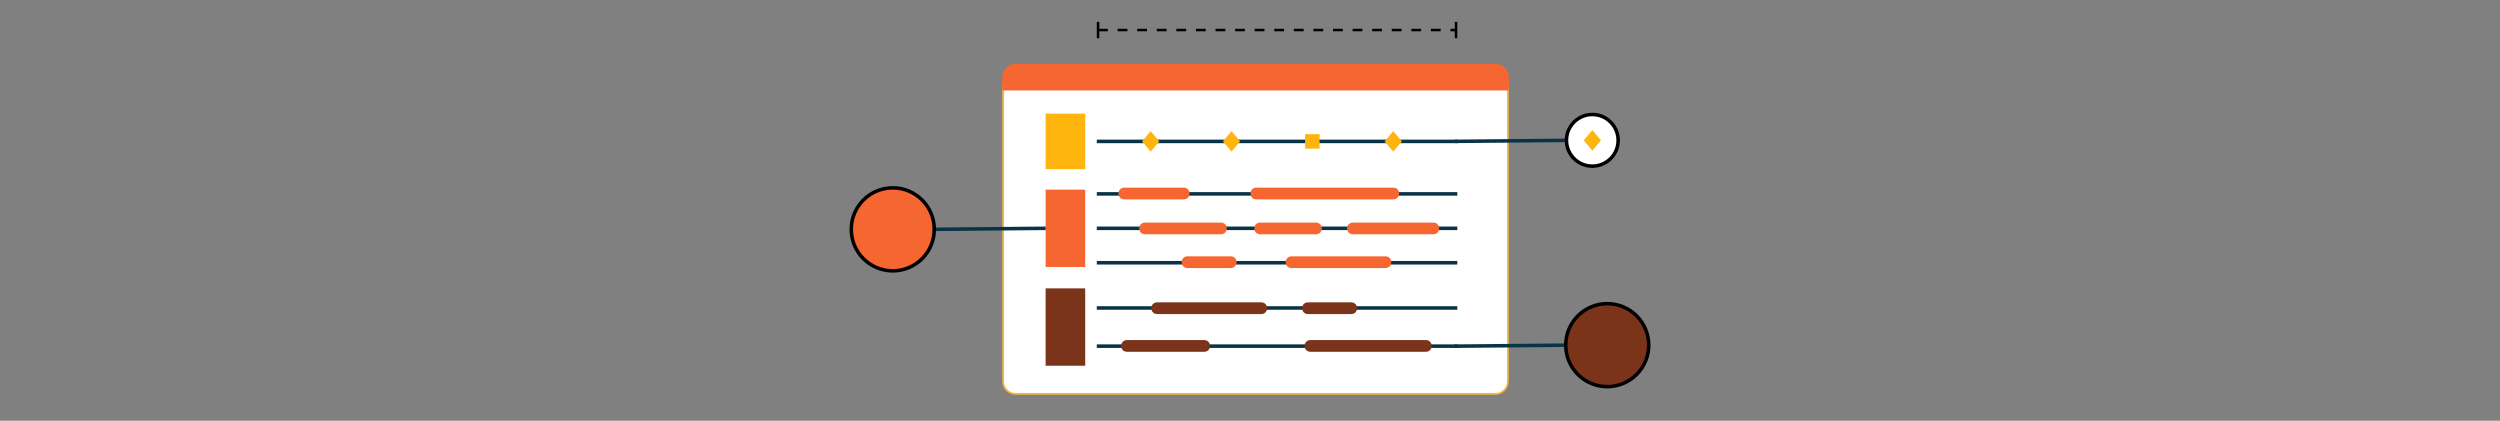
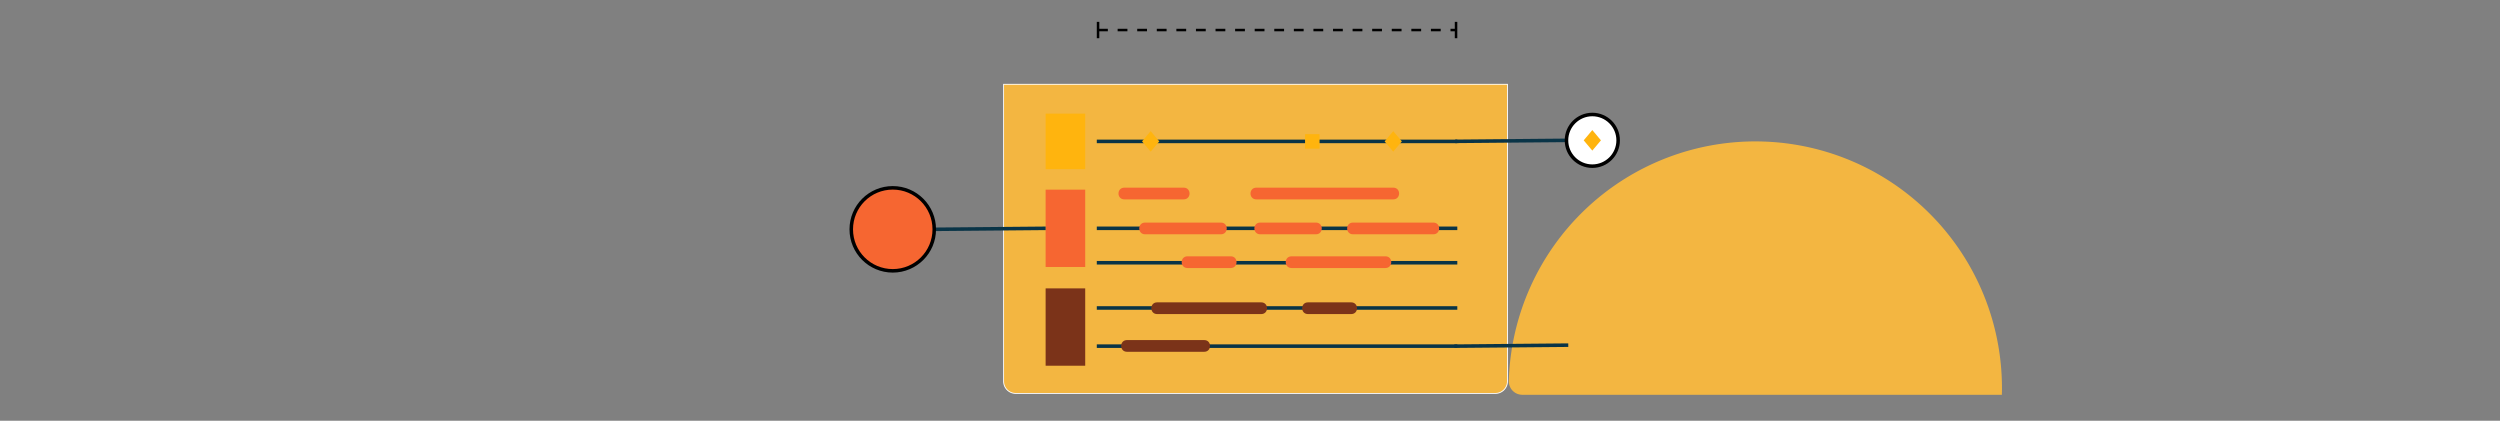
<svg xmlns="http://www.w3.org/2000/svg" viewBox="0 0 1986.68 334.36">
  <rect x="0" y="0" width="1986.68" height="334.36" fill="#808080" stroke="none" />
  <defs>
    <style>.cls-1,.cls-10{fill:#fff;}.cls-2{fill:#f3b641;}.cls-3,.cls-8{fill:#f66631;}.cls-11,.cls-4,.cls-7{fill:none;}.cls-4{stroke:#093447;stroke-width:2.83px;}.cls-10,.cls-4,.cls-7,.cls-8,.cls-9{stroke-miterlimit:10;}.cls-5{fill:#ffb40e;}.cls-6,.cls-9{fill:#7b3319;}.cls-10,.cls-7,.cls-8,.cls-9{stroke:#000;}.cls-7{stroke-width:2px;stroke-dasharray:7.78 7.78;}.cls-10,.cls-8,.cls-9{stroke-width:2.8px;}</style>
  </defs>
  <title>product-ch12-4-1</title>
  <g id="Layer_2" data-name="Layer 2">
    <g id="Layer_2-2" data-name="Layer 2">
      <path class="cls-1" d="M807.18,313a10,10,0,0,1-10-10V66.64H1198.3V303a10,10,0,0,1-10,10Z" />
-       <path class="cls-2" d="M1197.59,67.35V303a9.31,9.31,0,0,1-9.3,9.3H807.18a9.31,9.31,0,0,1-9.3-9.3V67.35h399.71m1.42-1.41H796.47V303a10.71,10.71,0,0,0,10.71,10.72h381.11A10.72,10.72,0,0,0,1199,303V65.94Z" />
-       <path class="cls-3" d="M807.05,50.77h381.36A10.59,10.59,0,0,1,1199,61.35V71.91a0,0,0,0,1,0,0H796.47a0,0,0,0,1,0,0V61.35A10.59,10.59,0,0,1,807.05,50.77Z" />
+       <path class="cls-2" d="M1197.59,67.35V303a9.31,9.31,0,0,1-9.3,9.3H807.18a9.31,9.31,0,0,1-9.3-9.3V67.35h399.71m1.42-1.41V303a10.71,10.71,0,0,0,10.71,10.72h381.11A10.72,10.72,0,0,0,1199,303V65.94Z" />
      <line class="cls-4" x1="871.59" y1="181.44" x2="1158.08" y2="181.44" />
-       <line class="cls-4" x1="871.59" y1="154.08" x2="1158.08" y2="154.08" />
      <line class="cls-4" x1="871.59" y1="208.8" x2="1158.08" y2="208.8" />
      <rect class="cls-3" x="830.93" y="150.71" width="31.46" height="61.46" />
      <line class="cls-4" x1="871.59" y1="112.37" x2="1158.08" y2="112.37" />
      <rect class="cls-5" x="830.93" y="90.3" width="31.46" height="44.13" />
      <line class="cls-4" x1="871.59" y1="244.74" x2="1158.08" y2="244.74" />
      <line class="cls-4" x1="871.59" y1="275.07" x2="1158.08" y2="275.07" />
      <rect class="cls-6" x="830.93" y="229.17" width="31.46" height="61.46" />
      <polygon class="cls-5" points="914.4 104.21 907.54 112.36 914.4 120.52 921.25 112.36 914.4 104.21" />
-       <polygon class="cls-5" points="978.66 104.21 971.81 112.36 978.66 120.52 985.51 112.36 978.66 104.21" />
      <polygon class="cls-5" points="1107.17 104.21 1100.32 112.36 1107.17 120.52 1114.02 112.36 1107.17 104.21" />
      <rect class="cls-5" x="1037.1" y="106.61" width="11.52" height="11.52" />
      <path class="cls-3" d="M940.64,158.44H893.5c-6.22,0-6.22-9.32,0-9.32h47.14C946.85,149.12,946.85,158.44,940.64,158.44Z" />
      <path class="cls-3" d="M978,213H943.7c-6.21,0-6.21-9.32,0-9.32H978C984.2,203.64,984.2,213,978,213Z" />
      <path class="cls-6" d="M1073.72,249.59h-34.28c-6.21,0-6.21-9.32,0-9.32h34.28C1079.94,240.27,1079.94,249.59,1073.72,249.59Z" />
-       <path class="cls-6" d="M1133.05,279.56h-91.62c-6.22,0-6.22-9.32,0-9.32h91.62C1139.26,270.24,1139.26,279.56,1133.05,279.56Z" />
      <path class="cls-3" d="M1100.92,213H1026.4c-6.22,0-6.22-9.32,0-9.32h74.52C1107.14,203.64,1107.14,213,1100.92,213Z" />
      <path class="cls-3" d="M1107.17,158.44H998.4c-6.21,0-6.21-9.32,0-9.32h108.77C1113.38,149.12,1113.38,158.44,1107.17,158.44Z" />
      <path class="cls-6" d="M1002.22,249.59H919.58c-6.21,0-6.21-9.32,0-9.32h82.64C1008.43,240.27,1008.43,249.59,1002.22,249.59Z" />
      <path class="cls-6" d="M956.91,279.56H895.63c-6.22,0-6.22-9.32,0-9.32h61.28C963.13,270.24,963.13,279.56,956.91,279.56Z" />
      <path class="cls-3" d="M970.19,186.19H910c-6.22,0-6.22-9.32,0-9.32h60.2C976.41,176.87,976.41,186.19,970.19,186.19Z" />
      <path class="cls-3" d="M1045.71,186.19h-44.23c-6.22,0-6.22-9.32,0-9.32h44.23C1051.92,176.87,1051.92,186.19,1045.71,186.19Z" />
      <path class="cls-3" d="M1139,186.19H1075.2c-6.22,0-6.22-9.32,0-9.32H1139C1145.22,176.87,1145.22,186.19,1139,186.19Z" />
      <line class="cls-7" x1="872.59" y1="23.87" x2="1157.08" y2="23.87" />
      <rect x="871.59" y="17.37" width="2" height="13" />
      <rect x="1156.08" y="17.37" width="2" height="13" />
      <line class="cls-4" x1="740.42" y1="182.25" x2="830.93" y2="181.44" />
      <circle class="cls-8" cx="709.45" cy="182.25" r="32.98" />
      <line class="cls-4" x1="1246.26" y1="274.28" x2="1155.74" y2="275.09" />
-       <circle class="cls-9" cx="1277.23" cy="274.28" r="32.98" />
      <line class="cls-4" x1="1246.85" y1="111.52" x2="1156.34" y2="112.33" />
      <circle class="cls-10" cx="1265.37" cy="111.52" r="20.53" />
      <polygon class="cls-5" points="1265.37 103.36 1258.52 111.52 1265.37 119.68 1272.22 111.52 1265.37 103.36" />
      <rect class="cls-11" width="1986.68" height="334.36" />
    </g>
  </g>
</svg>